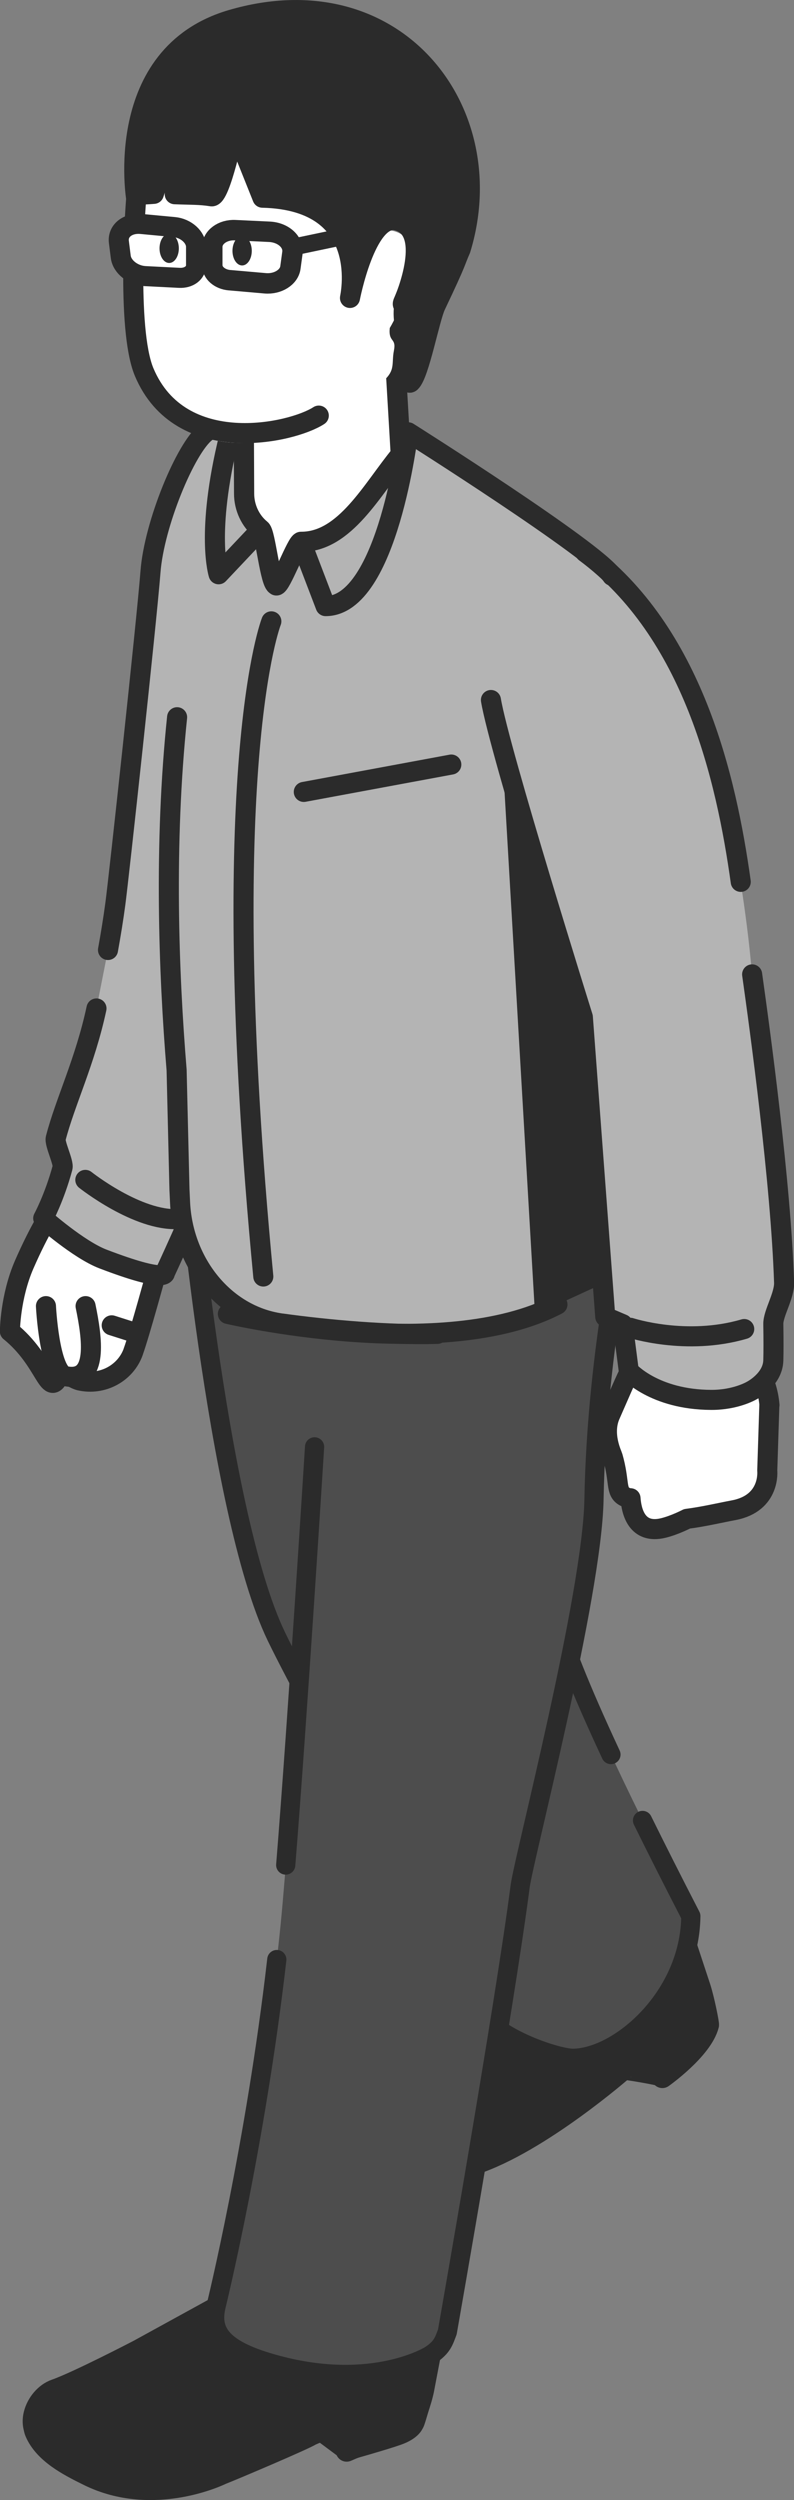
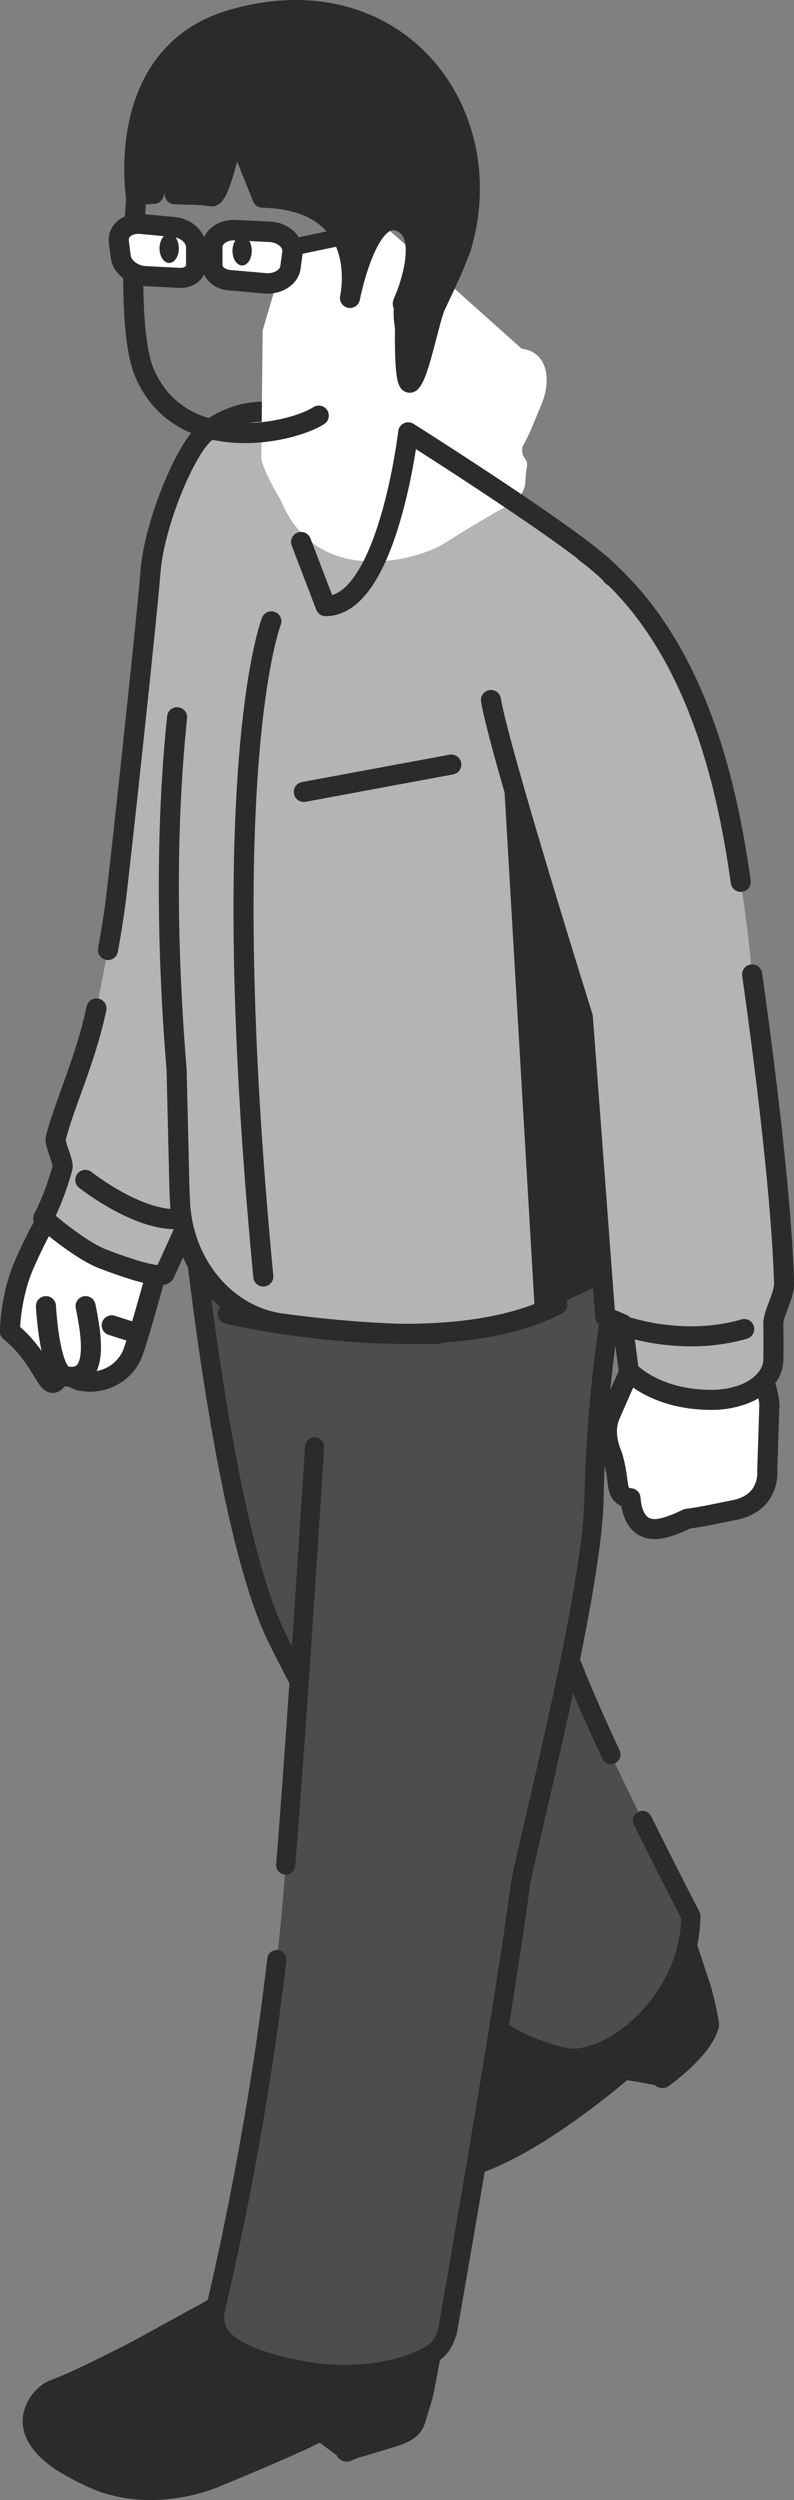
<svg xmlns="http://www.w3.org/2000/svg" id="b" data-name="レイヤー 2" viewBox="0 0 64.11 201.83">
  <rect x="0" y="0" width="64.11" height="201.83" fill="#808080" stroke="none" />
  <defs>
    <style>
      .d, .e, .f {
        fill: #2b2b2b;
      }

      .g, .h {
        fill: #b4b4b4;
      }

      .i {
        fill: #4d4d4d;
      }

      .e, .f, .j, .k, .h, .l, .m, .n, .o, .p {
        stroke: #2b2b2b;
        stroke-linecap: round;
        stroke-linejoin: round;
      }

      .e, .k, .h, .n {
        stroke-width: 1.62px;
      }

      .f {
        stroke-width: 1.77px;
      }

      .j {
        stroke-width: 1.55px;
      }

      .j, .k {
        fill: none;
      }

      .q, .l, .m, .n, .o, .p {
        fill: #fff;
      }

      .l {
        stroke-width: 1.37px;
      }

      .m {
        stroke-width: 1.62px;
      }

      .o {
        stroke-width: 1.65px;
      }

      .p {
        stroke-width: 1.63px;
      }
    </style>
  </defs>
  <g id="c" data-name="footer">
    <g>
      <g>
        <g>
          <path class="n" d="M11.98,97.03l-5.74-1.75s-1.82,1.17-4.28,6.79c-1.15,2.64-1.16,5.41-1.16,5.41,2.92,2.36,3.07,5.41,3.96,3.62.27-.54,1.13.21,1.66.34,1.85.43,3.72-.58,4.34-2.32,0-.01,0-.03.01-.04.5-1.38,1.95-6.69,1.95-6.69,1.05-2.06.23-4.71-.75-5.37Z" />
          <path class="h" d="M7.79,81.41c-.92,4.29-2.53,7.54-3.29,10.48-.11.43.66,1.96.55,2.37-.66,2.44-1.56,4.09-1.56,4.09,0,0,2.84,2.52,4.81,3.28,5.22,2,5.02,1.12,5.02,1.12,0,0,8.25-17.64,10.05-26.36,1.28-6.21,3.75-23.99,3.75-23.99,0,0,3.42-15.54-3.06-18.55-2.09-.98-4.9-.9-7.43,1.04-1.64,1.26-4.19,7.42-4.48,11.28-.31,3.98-2.57,24.85-2.84,26.82-.16,1.19-.36,2.43-.59,3.7" />
          <path class="k" d="M6.89,95.25s4.23,3.36,7.53,3.16" />
          <path class="g" d="M23.43,41.59l2.86,7.33c5.03,0,6.67-14.03,6.67-14.03" />
          <path class="e" d="M31.68,194.98c-.83.23-3.25,1.02-3.32,1.04l.35-1.82-4.52.79,1.29.96c-.6.2-5.57,2.15-7.35,2.82,0,0-4.98,2.62-10.59.04-1.6-.73-4.04-2-4.78-3.71-.03-.08-.15.8.05,1.26.73,1.72,2.72,2.73,4.3,3.51,5.3,2.63,10.8-.1,10.8-.1.93-.36,6.74-2.83,7.19-3.14,0,0,.37-.17.85-.35l2.07,1.54h0s0,0,0,0h0s0,0,0,0c.05-.01,3.06-.86,4.09-1.23,1.14-.4,1.3-.93,1.3-.93.07.04.58-1.86.58-1.86,0,0-.34.6-2.3,1.16Z" />
          <path class="f" d="M21.07,184.33l-9.87,5.42s-4.96,2.58-6.72,3.19c-.8.28-1.47,1.08-1.69,1.95-.14.55-.09,1.13.22,1.6.81,1.21,2.71,2.39,4.33,3.06,4.81,2,10.48-.1,10.48-.1.93-.36,7.28-2.89,7.76-3.15,1.35-.71,2.5-.87,2.8-.18,0,0-.34,1.5-.39,1.72l5.36-2.31s.64-1.66.83-2.67l1.28-6.73-14.41-1.79Z" />
          <path class="j" d="M21.07,184.33l-9.87,5.42s-4.96,2.58-6.72,3.19c-.8.28-1.47,1.08-1.69,1.95-.14.55-.09,1.13.22,1.6.81,1.21,2.71,2.39,4.33,3.06,4.81,2,10.48-.1,10.48-.1.93-.36,7.28-2.89,7.76-3.15,1.35-.71,2.5-.87,2.8-.18,0,0-.34,1.5-.39,1.72l5.36-2.31s.64-1.66.83-2.67l1.28-6.73-14.41-1.79Z" />
          <g>
            <path class="f" d="M41.08,158.29l-1.57,3.31s-2.44,4.74-8.62,8.62c-.5.31-1.08,1.96-.62,2.86.18.35.31.57.7.79,1.37.78,4.18.97,5.89.54,3.73-.93,8.58-3.7,8.58-3.7.64-.75,5.13-3.78,5.38-4.25,0,0,2.04-.37,2.09-.26.12.25.5,1.26.57,1.48,0,0,3.19-2.25,3.69-4.21.03-.1-.35-2.03-.67-3.02l-2.15-6.52-13.26,4.36Z" />
            <path class="j" d="M41.08,158.29l-1.57,3.31s-2.44,4.74-8.62,8.62c-.5.31-1.08,1.96-.62,2.86.18.35.31.57.7.79,1.37.78,4.18.97,5.89.54,3.73-.93,8.58-3.7,8.58-3.7.64-.75,5.13-3.78,5.38-4.25,0,0,2.04-.37,2.09-.26.12.25.5,1.26.57,1.48,0,0,3.19-2.25,3.69-4.21.03-.1-.35-2.03-.67-3.02l-2.15-6.52-13.26,4.36Z" />
            <path class="e" d="M56.93,162.17s-.64,1.24-1.93,2.43c-.47.44-1.82,1.4-2.07,1.57,0,0,0,.01,0,.02-.08-.08-.13-.1-.02-.01.04.03-1.42-.15-1.87-.04-.71.17-2.78,1.44-4.46,2.8,0,0-4.15,3.76-9.76,5.07-1.72.4-4.43.2-6.14-.63-.08-.03-.41-.38-.46-.45,0,.52.49,1.05.77,1.22,1.62,1,5.62,1.15,7.29.61,5.31-1.73,12.09-7.67,12.09-7.67.04-.04,3.01.45,3.09.57,0,0-.08-.28-.2-.61.12.3.22.56.24.64,0,0,3.67-2.86,3.64-4.21,0-.08-.23-1.29-.23-1.29Z" />
          </g>
          <path class="i" d="M14.9,92.43s2.53,29.55,7.41,39.67c3.06,6.35,15.9,29.14,15.9,29.14.51,2.92,6.7,4.94,8.06,4.92,3.72-.03,9.44-4.96,9.51-11.48-11.91-23.12-11.1-25.11-12.43-29.83-1.73-6.16-1.73-37.54-1.73-37.54l-26.71,5.13Z" />
          <path class="j" d="M49.33,141.64c-5.21-11.17-4.97-13.18-5.99-16.8-1.73-6.16-1.73-37.54-1.73-37.54l-26.71,5.13s2.53,29.55,7.41,39.67c3.06,6.35,15.9,29.14,15.9,29.14.51,2.92,6.7,4.94,8.06,4.92,3.72-.03,9.44-4.96,9.51-11.48-1.49-2.89-2.78-5.45-3.9-7.72" />
          <path class="i" d="M25.4,116.8s-1.88,29.87-2.74,38.55c-1.62,16.18-5.21,30.81-5.21,30.81-.49,2.07.42,3.56,4.92,4.76,7.77,2.09,12.35-.78,12.35-.78,1.01-.65,1.13-1.19,1.4-1.89,0,0,4.62-26.25,5.88-35.98.29-2.24,5.82-23.45,5.96-31.22.22-12.4,2.91-23.8,2.91-23.8" />
          <path class="j" d="M22.35,158.19c-1.72,15.01-4.9,27.97-4.9,27.97-.49,2.07.42,3.56,4.92,4.76,7.77,2.09,12.35-.78,12.35-.78,1.01-.65,1.13-1.19,1.4-1.89,0,0,4.62-26.25,5.88-35.98.29-2.24,5.82-23.45,5.96-31.22.22-12.4,2.91-23.8,2.91-23.8" />
          <path class="j" d="M25.4,116.8s-1.38,22.04-2.33,33.76" />
          <path class="g" d="M17.98,104.46c-1.73-.38-3.06-4.58-3.06-4.87l-.66-13.22c-1.97-23.84-.92-40.77,1.48-47.15,1.53-4.07,3.12-4.43,5.38-4.34-2.63,2.08-4.6,6.47-4.6,15.31,0,4.61,2.75,7.89,2.89,7.62.13-.26,8.85-9.06,10.64-13.39,1.06-2.57,3.19-9.27,3.19-9.27,0,0,14.83,9.27,16.19,11.33v55.38s-4.24,6.72-19.06,5.64c-14.82-1.08-12.38-3.04-12.38-3.04Z" />
          <path class="k" d="M21.91,50.16s-4.59,11.57-.65,52.89" />
          <polygon class="d" points="40.6 61.54 43.2 106.14 50.49 102.79 45.69 66.52 40.6 61.54" />
          <line class="k" x1="24.53" y1="63.93" x2="36.44" y2="61.72" />
          <path class="k" d="M45.01,105.31c-9.22,4.84-26.61.76-26.61.76" />
          <path class="k" d="M35.32,107.68c-3.84.12-8.86-.32-12.58-.84-.03,0-.06,0-.09-.01-4.51-.66-7.87-4.84-8.11-9.73l-.05-1.06-.23-9.66c-.64-7.78-1.03-18.23.04-28.48" />
-           <path class="p" d="M22.31,47.26c.35.08,1.66-3.52,2-3.52,3.56.02,5.75-4.27,8.05-7.05l-.83-14.13-11.88,3.7.06,13.59c0,1.13.51,2.21,1.35,2.89.38.31.75,4.39,1.25,4.51Z" />
-           <path class="k" d="M21.05,42.76l-3.4,3.6s-1.07-3.3.84-11.07" />
-           <path class="q" d="M31.42,18.58l-.1-9.53-10.61-.04h0s-8.04.74-8.04.74l-2.17,7.34-.11,10.28c.1,1.08,1.54,3.34,1.64,3.59,2.93,6.96,11.04,4.7,13.23,3.28,2.24-1.45,5.3-3.17,5.3-3.17,1.49-1.09,1.01-1.61,1.25-2.79.2-1.03-.46-.61-.34-1.8.21-.35.4-.73.59-1.13.04-.08.93-2.23.98-2.36.72-1.72.58-4.14-1.63-4.41Z" />
+           <path class="q" d="M31.42,18.58h0s-8.04.74-8.04.74l-2.17,7.34-.11,10.28c.1,1.08,1.54,3.34,1.64,3.59,2.93,6.96,11.04,4.7,13.23,3.28,2.24-1.45,5.3-3.17,5.3-3.17,1.49-1.09,1.01-1.61,1.25-2.79.2-1.03-.46-.61-.34-1.8.21-.35.4-.73.59-1.13.04-.08.93-2.23.98-2.36.72-1.72.58-4.14-1.63-4.41Z" />
          <path class="k" d="M32.78,28.22c.2-1.03-.29-2.13-.17-3.33.21-.35-.23-.12-.04-.52.04-.08.93-2.23.98-2.36.72-1.72.58-4.14-1.63-4.41l-.1-9.53-10.61-.04h0s-8.31.76-8.31.76l-1.91,7.31s-.83,10.4.65,13.94c2.93,6.96,11.92,4.93,14.1,3.51" />
          <path class="e" d="M11.01,16.12c.02-.52.15-.36,1.41-.47l2.23-6.64-.54,6.67c1.26.05,2.05.02,2.97.17.72.12,1.87-5.49,1.87-5.49l2.24,5.6c9.01.21,7.01,8.28,7.07,8.09,0,0,1.27-6.61,3.66-6.27,3.21.61.77,6.36.65,6.6l.14,1.86c-.03.69-.07,5.1.45,4.62.7-.65,1.52-5.14,2.02-6.2,1.84-3.87,1.49-3.35,2.01-4.53C40.6,9.01,31.97-2.29,18.7,1.59c-9.68,2.83-7.69,14.57-7.69,14.53Z" />
          <path class="n" d="M62.13,113.43c-.18-2.08-1.29-4.37-3.6-4.13l-3.14.33c-.59-.78-1.38-1.14-2.48-.8-1.67.52-1.8,1.24-3.63,5.38-.7,1.56.15,3.22.19,3.38.59,2.06.21,2.82.97,3.23.17.09.33.13.47.13.07,1.02.48,2.93,2.65,2.4.94-.23,1.91-.74,1.91-.74,1.28-.16,2.68-.49,3.8-.7,2.97-.58,2.68-3.19,2.68-3.19l.17-5.3Z" />
          <path class="g" d="M57.42,113.01c1.98.01,3.25-.74,3.25-.74,0,0,1.72-.86,1.77-2.44.03-1.1.14-.8.04-3.24-.03-.63,1.04-1.59,1.01-2.27-.38-8.06-2.41-21.53-2.77-25.66-.9-10.56-3.56-19.83-3.56-19.83.02.1-4.98-15-12.16-13.9-6.03.92-6.18,6.46-5.34,11.57.66,4.02,7.42,25.59,7.42,25.59l2.17,24.7,1.13.8.4,3.08s2.04,2.32,6.65,2.34Z" />
          <path class="k" d="M59.81,71.19c-1.17-8.39-3.87-20.17-12.57-26.61" />
          <path class="k" d="M39.64,56.51c.66,4.02,7.42,25.59,7.42,25.59l1.81,24.2,1.41.6.49,3.77s2.04,2.32,6.65,2.34c1.98.01,3.25-.74,3.25-.74,0,0,1.72-.86,1.77-2.44.02-.68.02-1.69,0-2.94-.02-.86.91-2.3.87-3.36-.26-8.06-1.96-20.47-2.58-24.87" />
          <path class="k" d="M50.9,107.19s4.5,1.48,9.19.1" />
        </g>
        <path class="k" d="M24.31,43.75l1.98,5.18c5.03,0,6.67-14.03,6.67-14.03,0,0,15.09,9.53,16.46,11.59" />
        <path class="n" d="M3.71,105.44s.27,5.41,1.6,5.66c2.66.51,2.13-3.09,1.6-5.66" />
        <line class="n" x1="9.02" y1="106.99" x2="10.62" y2="107.5" />
      </g>
      <g>
        <line class="l" x1="23.18" y1="20.05" x2="28.04" y2="19.03" />
        <path class="o" d="M18.55,22.62l2.86.25c1.02.09,1.94-.49,2.04-1.28l.16-1.17c.12-.88-.73-1.66-1.87-1.71l-2.76-.13c-1-.05-1.84.57-1.84,1.35v1.48c0,.62.6,1.14,1.39,1.21Z" />
        <path class="m" d="M14.48,22.43l-2.76-.14c-.98-.05-1.87-.75-1.97-1.56l-.15-1.19c-.12-.9.7-1.56,1.8-1.46l2.66.25c.96.09,1.77.82,1.77,1.6v1.48c0,.62-.58,1.06-1.35,1.02Z" />
        <ellipse class="d" cx="13.66" cy="20.05" rx=".78" ry="1.18" />
        <ellipse class="d" cx="19.55" cy="20.25" rx=".78" ry="1.18" />
      </g>
    </g>
  </g>
</svg>